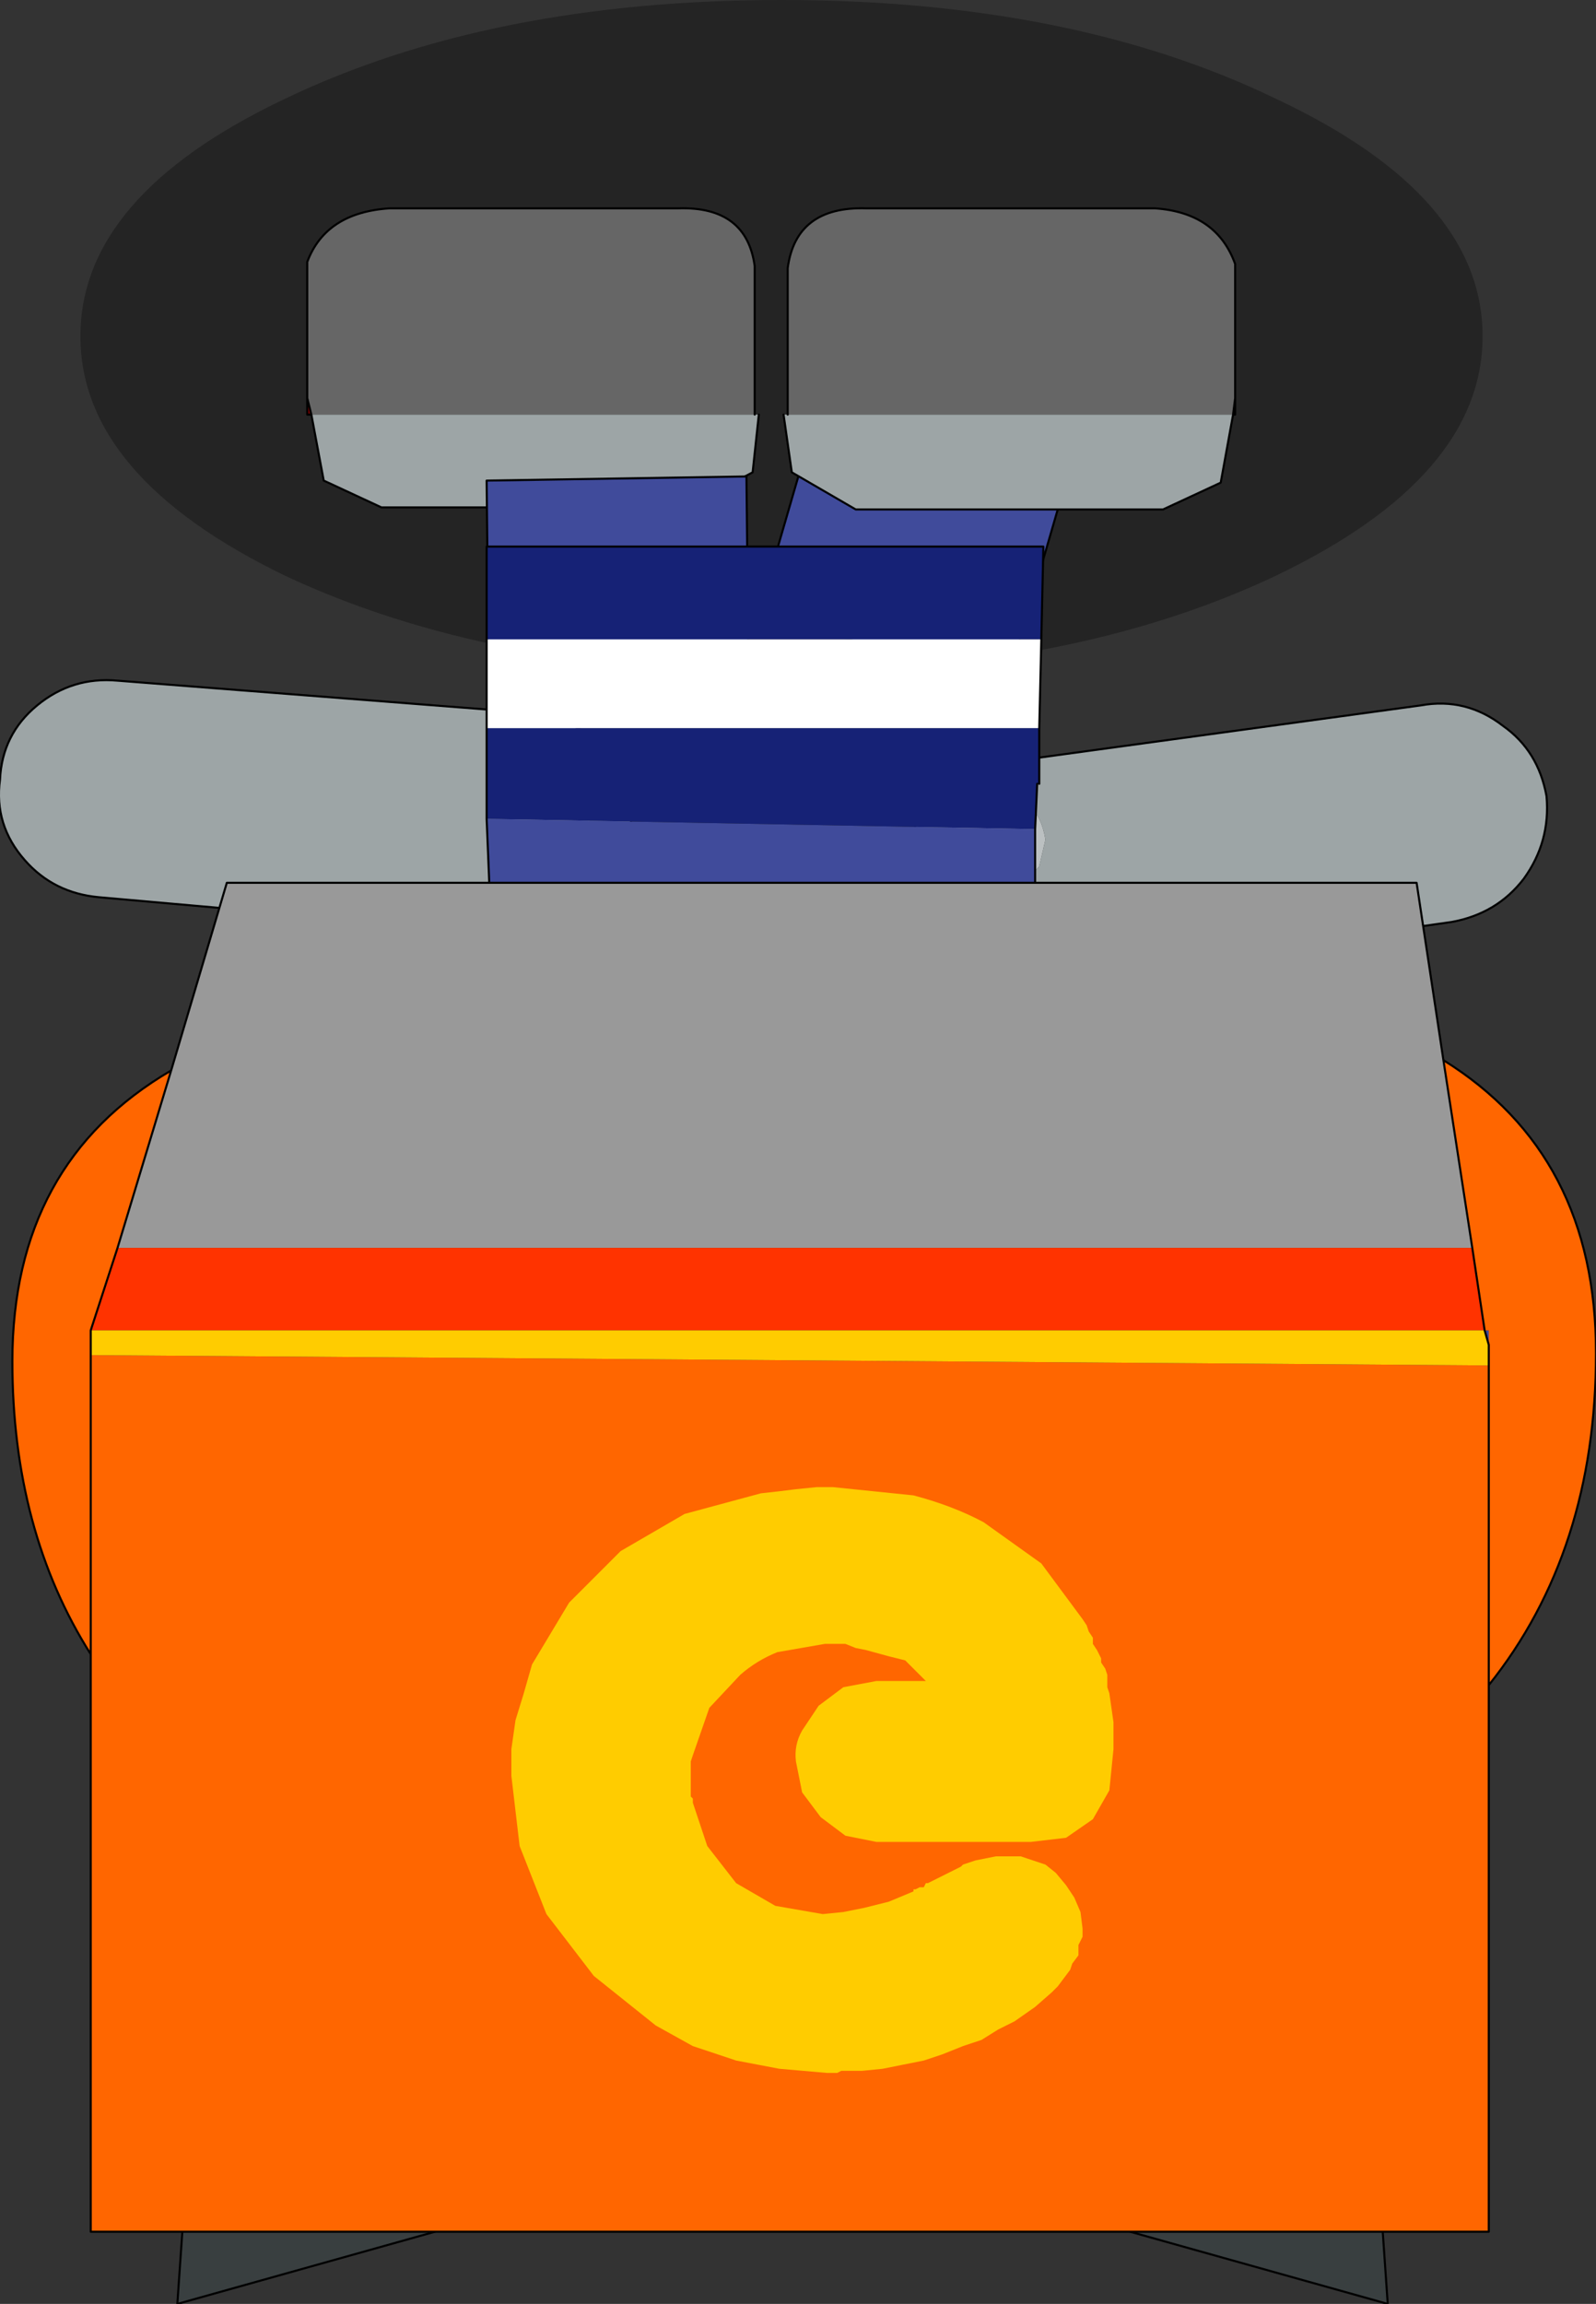
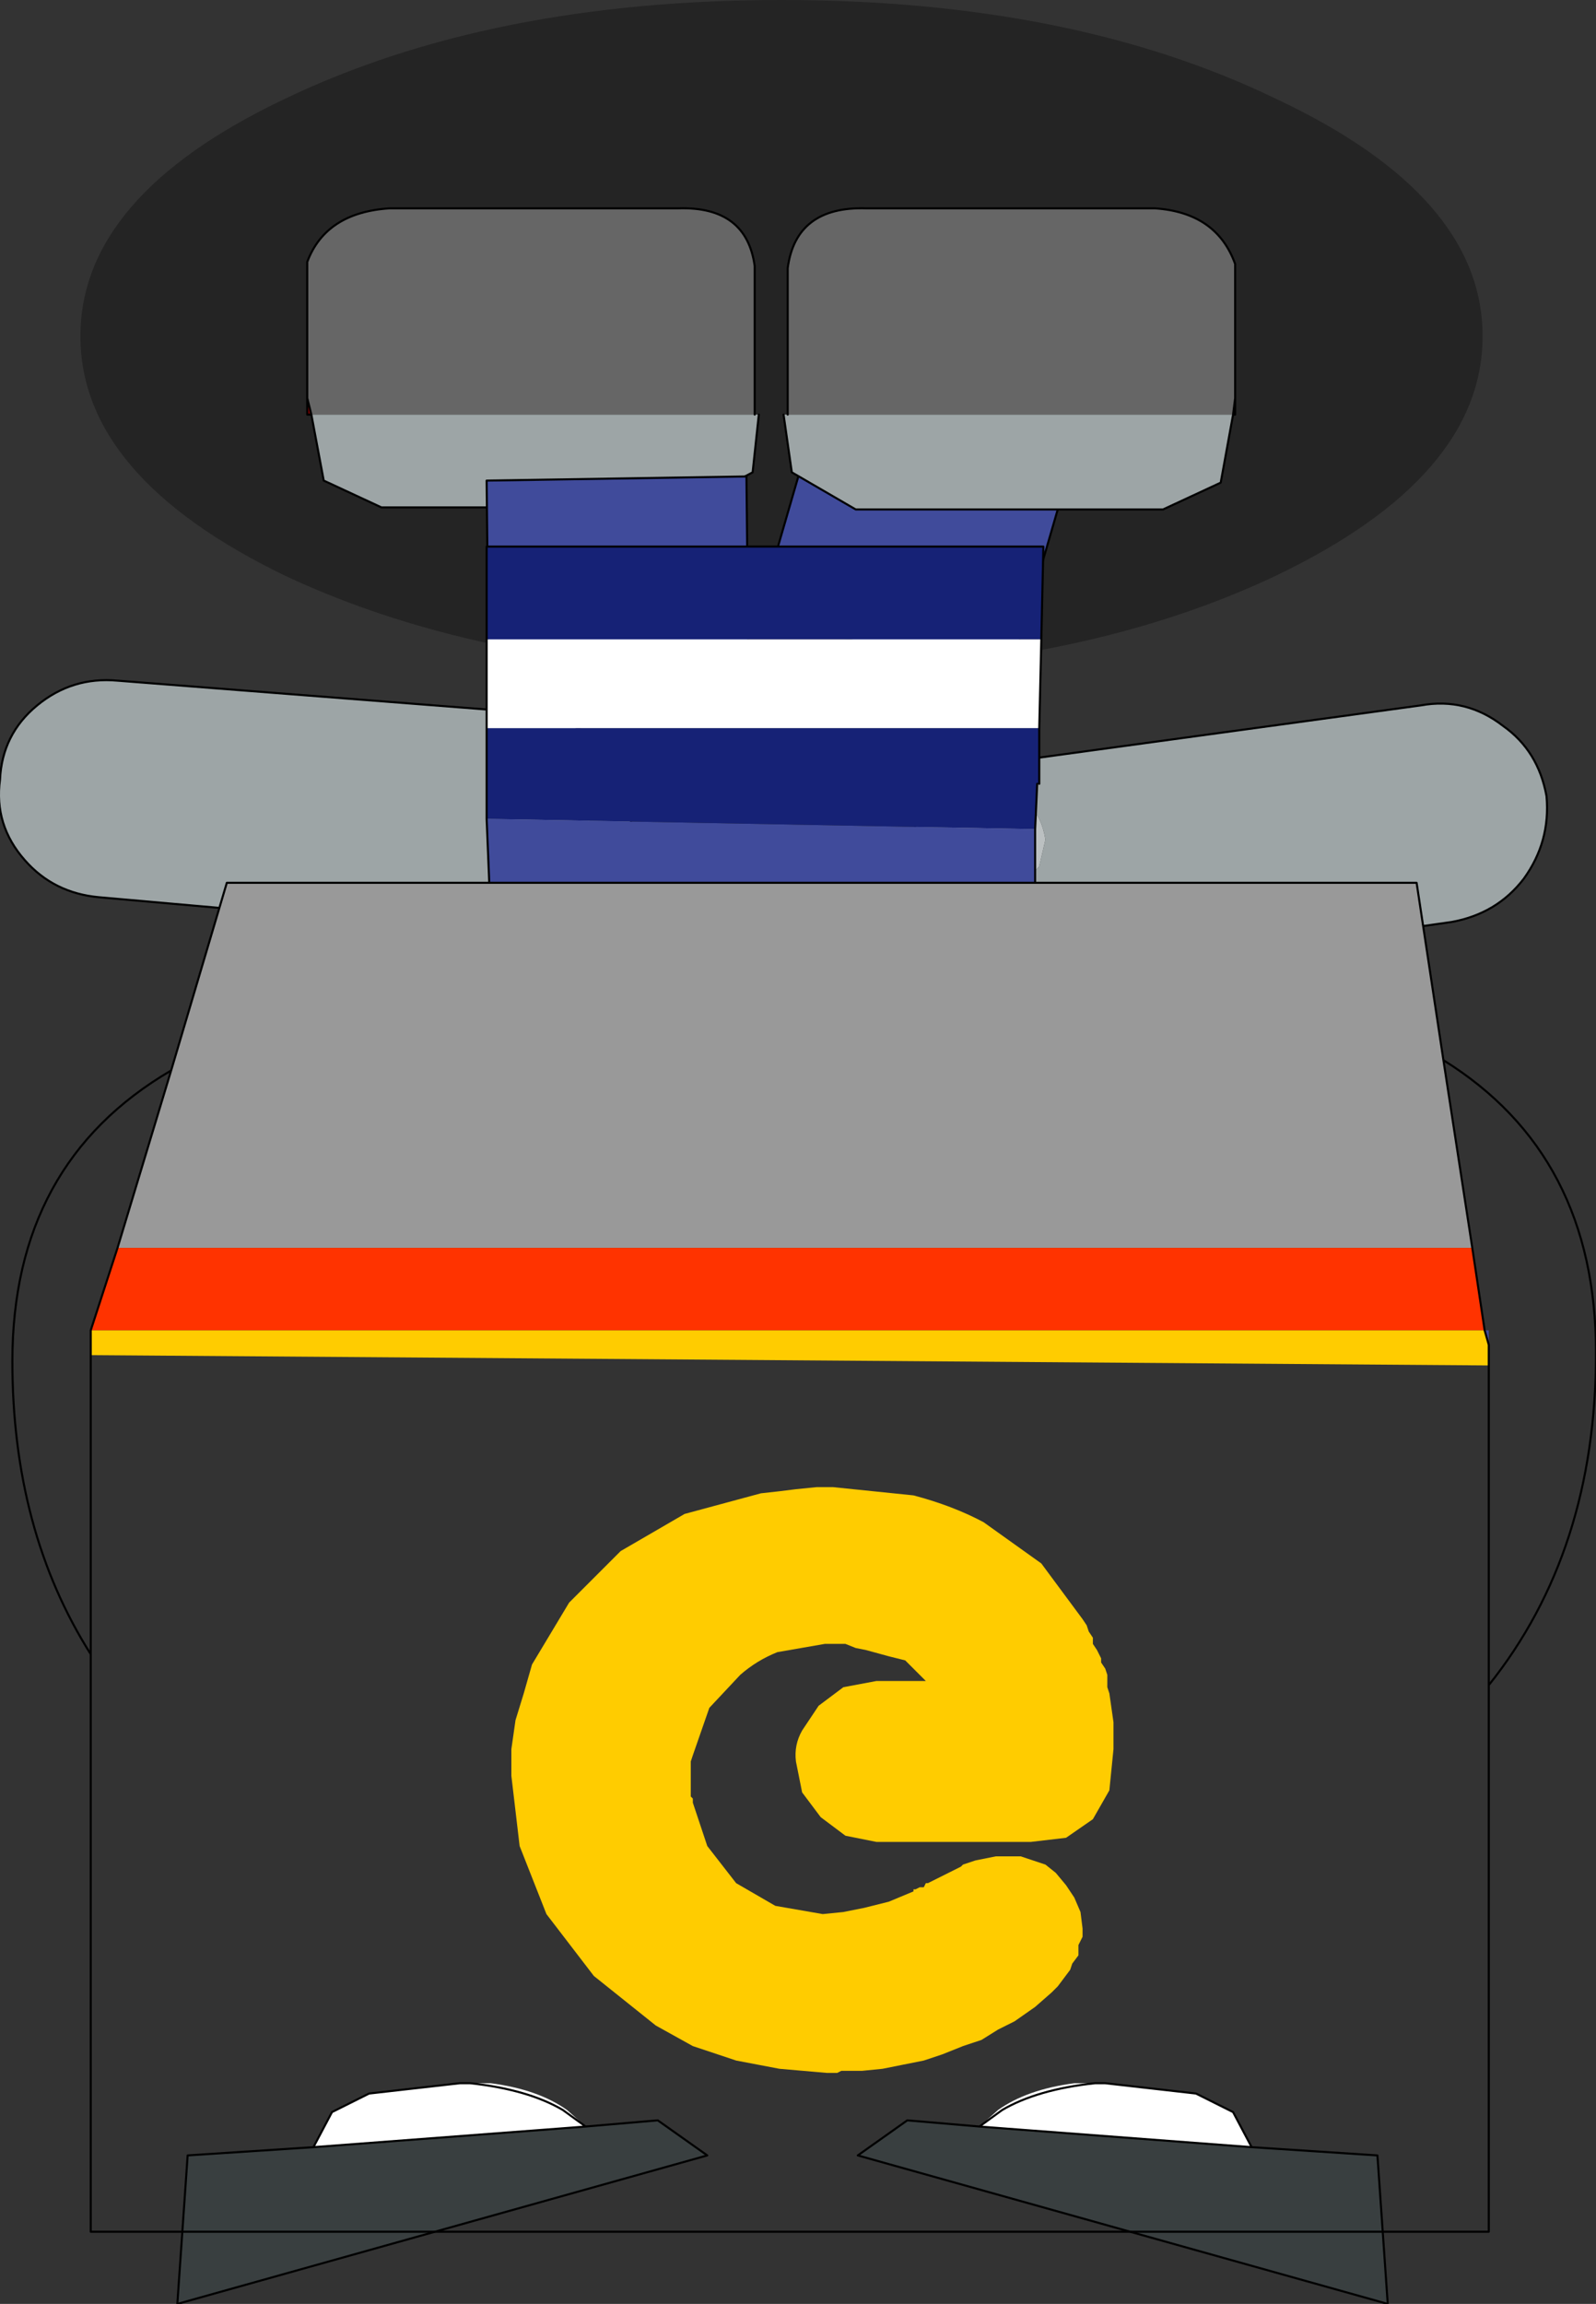
<svg xmlns="http://www.w3.org/2000/svg" height="55.85px" width="38.7px">
  <rect width="100%" height="100%" fill="#333333" stroke="none" />
  <g transform="matrix(1.0, 0.0, 0.0, 1.0, 18.8, 22.4)">
    <path d="M12.15 -20.0 Q7.2 -22.4 0.15 -22.4 -6.9 -22.4 -11.9 -20.0 -16.85 -17.65 -16.85 -14.25 -16.85 -10.85 -11.9 -8.45 -6.9 -6.1 0.15 -6.1 7.2 -6.1 12.15 -8.45 17.15 -10.85 17.15 -14.25 17.15 -17.65 12.15 -20.0" fill="#000000" fill-opacity="0.302" fill-rule="evenodd" stroke="none" />
    <path d="M-11.35 -12.75 L-11.35 -12.35 -11.25 -12.35 -11.35 -12.75" fill="#7b0000" fill-rule="evenodd" stroke="none" />
    <path d="M-0.4 -12.35 L-0.5 -12.35 -11.25 -12.35 -10.95 -10.75 -9.55 -10.1 -2.15 -10.1 -0.55 -10.95 -0.4 -12.35" fill="#9da5a6" fill-rule="evenodd" stroke="none" />
    <path d="M-0.5 -12.35 L-0.5 -15.95 Q-0.7 -17.4 -2.35 -17.35 L-9.35 -17.35 Q-10.9 -17.25 -11.35 -16.05 L-11.35 -12.75 -11.25 -12.35 -0.5 -12.35" fill="#666666" fill-rule="evenodd" stroke="none" />
    <path d="M-0.5 -12.35 L-0.5 -15.95 Q-0.7 -17.4 -2.35 -17.35 L-9.35 -17.35 Q-10.9 -17.25 -11.35 -16.05 L-11.35 -12.75 -11.35 -12.35 -11.25 -12.35 -10.95 -10.75 -9.55 -10.1 -2.15 -10.1 -0.55 -10.95 -0.4 -12.35 M-11.25 -12.35 L-11.35 -12.75" fill="none" stroke="#000000" stroke-linecap="round" stroke-linejoin="round" stroke-width="0.05" />
    <path d="M-0.65 -6.05 L-0.7 -10.85 -7.0 -10.75 -6.95 -5.95 -0.65 -6.05" fill="#404b9b" fill-rule="evenodd" stroke="none" />
    <path d="M-0.65 -6.05 L-0.7 -10.85 -7.0 -10.75 -6.95 -5.95 -0.65 -6.05 Z" fill="none" stroke="#000000" stroke-linecap="round" stroke-linejoin="round" stroke-width="0.05" />
    <path d="M-4.75 -3.85 Q-4.35 -3.5 -4.4 -3.0 -4.45 -2.15 -5.05 -1.95 L-5.65 -1.9 -6.15 -2.2 -6.45 -2.5 -6.65 -3.2 Q-6.55 -4.35 -5.5 -4.25 -5.1 -4.2 -4.75 -3.85" fill="#bbc0c1" fill-rule="evenodd" stroke="none" />
    <path d="M-15.95 -5.9 L-6.35 -5.15 Q-4.4 -4.85 -3.75 -4.05 -3.15 -3.3 -3.6 -2.2 -4.0 -1.15 -4.85 -0.45 -5.7 0.25 -6.8 0.2 L-16.4 -0.65 Q-17.5 -0.75 -18.2 -1.55 -18.95 -2.4 -18.8 -3.5 -18.75 -4.6 -17.9 -5.3 -17.05 -6.0 -15.95 -5.9 M-4.75 -3.85 Q-5.1 -4.2 -5.5 -4.25 -6.55 -4.35 -6.65 -3.2 L-6.45 -2.5 -6.15 -2.2 -5.65 -1.9 -5.05 -1.95 Q-4.45 -2.15 -4.4 -3.0 -4.35 -3.5 -4.75 -3.85" fill="#9da5a6" fill-rule="evenodd" stroke="none" />
    <path d="M-15.95 -5.9 L-6.35 -5.15 Q-4.4 -4.85 -3.75 -4.05 -3.15 -3.3 -3.6 -2.2 -4.0 -1.15 -4.85 -0.45 -5.7 0.25 -6.8 0.2 L-16.4 -0.65 Q-17.5 -0.75 -18.2 -1.55 -18.95 -2.4 -18.8 -3.5 -18.75 -4.6 -17.9 -5.3 -17.05 -6.0 -15.95 -5.9 Z" fill="none" stroke="#000000" stroke-linecap="round" stroke-linejoin="round" stroke-width="0.05" />
    <path d="M5.6 -5.75 L6.95 -10.4 0.95 -12.2 -0.4 -7.55 5.6 -5.75" fill="#404b9b" fill-rule="evenodd" stroke="none" />
    <path d="M5.6 -5.75 L6.95 -10.4 0.95 -12.2 -0.4 -7.55 5.6 -5.75 Z" fill="none" stroke="#000000" stroke-linecap="round" stroke-linejoin="round" stroke-width="0.05" />
    <path d="M11.15 -12.75 L11.15 -12.35 11.1 -12.35 11.15 -12.75" fill="#7b0000" fill-rule="evenodd" stroke="none" />
    <path d="M11.1 -12.35 L10.8 -10.7 9.4 -10.05 1.95 -10.05 0.4 -10.95 0.2 -12.35 0.3 -12.35 11.1 -12.35" fill="#9da5a6" fill-rule="evenodd" stroke="none" />
    <path d="M0.3 -12.35 L0.3 -15.9 Q0.5 -17.4 2.2 -17.35 L9.2 -17.35 Q10.7 -17.25 11.15 -16.0 L11.15 -12.75 11.1 -12.35 0.3 -12.35" fill="#666666" fill-rule="evenodd" stroke="none" />
    <path d="M11.15 -12.75 L11.15 -12.35 11.1 -12.35 10.8 -10.7 9.4 -10.05 1.95 -10.05 0.4 -10.95 0.2 -12.35 M0.3 -12.35 L0.3 -15.9 Q0.5 -17.4 2.2 -17.35 L9.2 -17.35 Q10.7 -17.25 11.15 -16.0 L11.15 -12.75 11.1 -12.35" fill="none" stroke="#000000" stroke-linecap="round" stroke-linejoin="round" stroke-width="0.05" />
    <path d="M5.35 -3.05 Q6.35 -3.2 6.55 -2.05 L6.4 -1.4 6.1 -1.05 5.65 -0.75 5.05 -0.75 Q4.4 -0.9 4.3 -1.75 4.2 -2.25 4.6 -2.65 4.95 -3.0 5.35 -3.05" fill="#bbc0c1" fill-rule="evenodd" stroke="none" />
    <path d="M5.35 -3.05 Q4.95 -3.0 4.6 -2.65 4.2 -2.25 4.3 -1.75 4.4 -0.9 5.05 -0.75 L5.65 -0.75 6.1 -1.05 6.4 -1.4 6.55 -2.05 Q6.35 -3.2 5.35 -3.05 M3.6 -2.75 Q4.15 -3.6 6.15 -4.0 L15.65 -5.3 Q16.75 -5.5 17.65 -4.8 18.5 -4.2 18.7 -3.1 18.8 -2.0 18.15 -1.1 17.5 -0.25 16.4 -0.05 L6.9 1.3 Q5.8 1.45 4.9 0.8 4.0 0.1 3.55 -0.95 3.05 -2.0 3.6 -2.75" fill="#9da5a6" fill-rule="evenodd" stroke="none" />
    <path d="M3.6 -2.75 Q3.05 -2.0 3.55 -0.95 4.0 0.1 4.9 0.8 5.8 1.45 6.9 1.3 L16.4 -0.05 Q17.5 -0.25 18.15 -1.1 18.8 -2.0 18.7 -3.1 18.5 -4.2 17.65 -4.8 16.75 -5.5 15.65 -5.3 L6.15 -4.0 Q4.15 -3.6 3.6 -2.75 Z" fill="none" stroke="#000000" stroke-linecap="round" stroke-linejoin="round" stroke-width="0.05" />
    <path d="M6.3 -2.3 L6.3 5.35 -6.65 5.35 -6.75 2.45 -6.8 2.45 -6.85 1.1 -7.0 -2.55 6.3 -2.3 M-6.75 2.45 L-6.85 1.1 -6.75 2.45" fill="#404b9b" fill-rule="evenodd" stroke="none" />
    <path d="M6.35 -3.4 L6.3 -2.3 -7.0 -2.55 -7.0 -4.75 6.4 -4.75 6.4 -3.4 6.35 -3.4 M-7.0 -6.9 L-7.0 -9.15 6.5 -9.15 6.45 -6.9 -7.0 -6.9" fill="#162276" fill-rule="evenodd" stroke="none" />
    <path d="M-7.0 -4.75 L-7.0 -6.9 6.45 -6.9 6.4 -4.75 -7.0 -4.75" fill="#ffffff" fill-rule="evenodd" stroke="none" />
    <path d="M6.35 -3.4 L6.3 -2.3 6.3 5.35 -6.65 5.35 -6.75 2.45 -6.85 1.1 -7.0 -2.55 -7.0 -4.75 -7.0 -6.9 -7.0 -9.15 6.5 -9.15 6.45 -6.9 6.4 -4.75 6.4 -3.4 M-6.8 2.45 L-6.85 1.1" fill="none" stroke="#000000" stroke-linecap="round" stroke-linejoin="round" stroke-width="0.05" />
    <path d="M-11.2 29.65 L-14.25 29.85 -14.5 33.45 -1.65 29.85 -2.85 29.0 -4.6 29.15 -5.25 29.2 -11.2 29.65" fill="#393f40" fill-rule="evenodd" stroke="none" />
    <path d="M-11.2 29.65 L-5.25 29.2 -4.6 29.15 -5.05 28.75 Q-5.75 28.25 -6.9 28.1 L-7.65 28.1 -9.85 28.35 -10.75 28.8 -11.2 29.65 M-7.65 28.1 L-7.4 28.1 Q-6.0 28.25 -5.15 28.75 L-4.6 29.15 -5.15 28.75 Q-6.0 28.25 -7.4 28.1 L-7.65 28.1" fill="#ffffff" fill-rule="evenodd" stroke="none" />
    <path d="M-4.6 29.15 L-2.85 29.0 -1.65 29.85 -14.5 33.45 -14.25 29.85 -11.2 29.65 -5.25 29.2 -4.6 29.15 -5.15 28.75 Q-6.0 28.25 -7.4 28.1 L-7.65 28.1 -9.85 28.35 -10.75 28.8 -11.2 29.65" fill="none" stroke="#000000" stroke-linecap="round" stroke-linejoin="round" stroke-width="0.05" />
    <path d="M11.55 29.65 L14.6 29.85 14.85 33.45 2.0 29.85 3.2 29.0 4.95 29.15 5.6 29.2 11.55 29.65" fill="#393f40" fill-rule="evenodd" stroke="none" />
    <path d="M4.95 29.15 L5.4 28.75 Q6.1 28.25 7.25 28.1 L8.0 28.1 7.75 28.1 Q6.35 28.25 5.5 28.75 L4.95 29.15 5.5 28.75 Q6.35 28.25 7.75 28.1 L8.0 28.1 10.2 28.35 11.1 28.8 11.55 29.65 5.6 29.2 4.95 29.15" fill="#ffffff" fill-rule="evenodd" stroke="none" />
    <path d="M4.95 29.15 L5.5 28.75 Q6.35 28.25 7.75 28.1 L8.0 28.1 10.2 28.35 11.1 28.8 11.55 29.65 14.6 29.85 14.85 33.45 2.0 29.85 3.2 29.0 4.95 29.15 5.6 29.2 11.55 29.65" fill="none" stroke="#000000" stroke-linecap="round" stroke-linejoin="round" stroke-width="0.05" />
    <path d="M17.3 10.2 L17.2 9.85 17.3 9.85 17.3 10.2" fill="#404b9b" fill-rule="evenodd" stroke="none" />
    <path d="M-14.65 3.55 L-13.3 -1.0 15.55 -1.0 16.2 3.3 16.9 7.85 -15.95 7.85 -14.65 3.55" fill="#999999" fill-rule="evenodd" stroke="none" />
-     <path d="M-14.65 3.55 L-15.95 7.85 -16.6 9.85 -16.6 10.45 17.3 10.7 17.3 10.2 17.3 9.85 17.2 9.85 16.9 7.85 16.2 3.3 Q19.9 5.6 19.9 10.4 19.9 15.2 17.3 18.45 L17.3 31.7 -16.6 31.7 -16.6 17.7 Q-18.5 14.7 -18.5 10.6 -18.5 5.8 -14.65 3.55 M-16.6 10.45 L-16.6 17.7 -16.6 10.45 M17.3 18.45 L17.3 10.7 17.3 18.45" fill="#ff6600" fill-rule="evenodd" stroke="none" />
    <path d="M-15.95 7.85 L16.9 7.85 17.2 9.85 -16.6 9.85 -15.95 7.85" fill="#ff3300" fill-rule="evenodd" stroke="none" />
    <path d="M17.2 9.85 L17.3 10.2 17.3 10.7 -16.6 10.45 -16.6 9.85 17.2 9.85" fill="#ffcc00" fill-rule="evenodd" stroke="none" />
    <path d="M16.2 3.3 L15.55 -1.0 -13.3 -1.0 -14.65 3.55 -15.95 7.85 -16.6 9.85 -16.6 10.45 -16.6 17.7 Q-18.5 14.7 -18.5 10.6 -18.5 5.8 -14.65 3.55 M16.9 7.85 L16.2 3.3 Q19.9 5.6 19.9 10.4 19.9 15.2 17.3 18.45 L17.3 31.7 -16.6 31.7 -16.6 17.7 M17.3 10.2 L17.2 9.85 16.9 7.85 M17.3 10.7 L17.3 10.2 M17.3 10.7 L17.3 18.45" fill="none" stroke="#000000" stroke-linecap="round" stroke-linejoin="round" stroke-width="0.05" />
    <path d="M5.0 27.05 L5.4 26.8 5.8 26.6 6.3 26.25 6.7 25.9 6.85 25.75 7.0 25.55 7.15 25.35 7.2 25.2 7.35 25.0 7.35 24.75 7.45 24.55 7.45 24.35 7.4 23.95 7.25 23.6 7.05 23.3 6.8 23.0 6.55 22.8 6.25 22.7 5.95 22.6 5.65 22.6 5.35 22.6 5.1 22.65 4.85 22.7 4.55 22.8 4.5 22.85 3.7 23.25 3.65 23.25 3.6 23.35 3.5 23.35 3.4 23.4 3.35 23.4 3.35 23.45 2.75 23.7 2.15 23.85 1.65 23.95 1.15 24.0 0.0 23.8 -0.95 23.25 -1.65 22.35 -2.0 21.3 -2.0 21.2 -2.05 21.15 -2.05 21.0 -2.05 20.95 -2.05 20.85 -2.05 20.8 -2.05 20.7 -2.05 20.6 -2.05 20.45 -2.05 20.3 -2.0 20.15 -1.6 19.0 -0.85 18.2 Q-0.45 17.85 0.05 17.65 L1.2 17.45 1.45 17.45 1.7 17.45 1.95 17.55 2.2 17.6 2.75 17.75 3.15 17.85 3.4 18.1 3.65 18.35 2.45 18.35 1.65 18.5 1.05 18.95 0.65 19.55 Q0.45 19.9 0.5 20.3 L0.65 21.05 1.1 21.65 1.7 22.1 2.45 22.25 6.2 22.25 7.05 22.15 7.7 21.7 8.1 21.0 8.2 20.0 8.2 19.65 8.2 19.35 8.15 19.0 8.1 18.65 8.05 18.5 8.05 18.3 8.05 18.2 8.0 18.05 7.9 17.9 7.9 17.8 7.8 17.6 7.7 17.45 7.7 17.3 7.6 17.15 7.55 17.0 7.45 16.85 6.45 15.5 5.05 14.5 Q4.3 14.1 3.35 13.85 L1.4 13.65 1.0 13.65 0.5 13.7 0.1 13.75 -0.35 13.8 -2.2 14.3 -3.75 15.2 -5.0 16.45 -5.9 17.95 -6.1 18.65 -6.3 19.3 -6.4 20.0 -6.4 20.65 -6.2 22.35 -5.55 24.0 -4.4 25.5 -2.9 26.7 -2.0 27.2 -0.95 27.55 0.1 27.75 1.25 27.85 1.35 27.85 1.5 27.85 1.6 27.8 1.65 27.8 1.8 27.8 1.9 27.8 2.0 27.8 2.1 27.8 2.6 27.75 3.1 27.65 3.6 27.55 4.05 27.4 4.55 27.2 5.0 27.05" fill="#ffcc00" fill-rule="evenodd" stroke="none" />
  </g>
</svg>